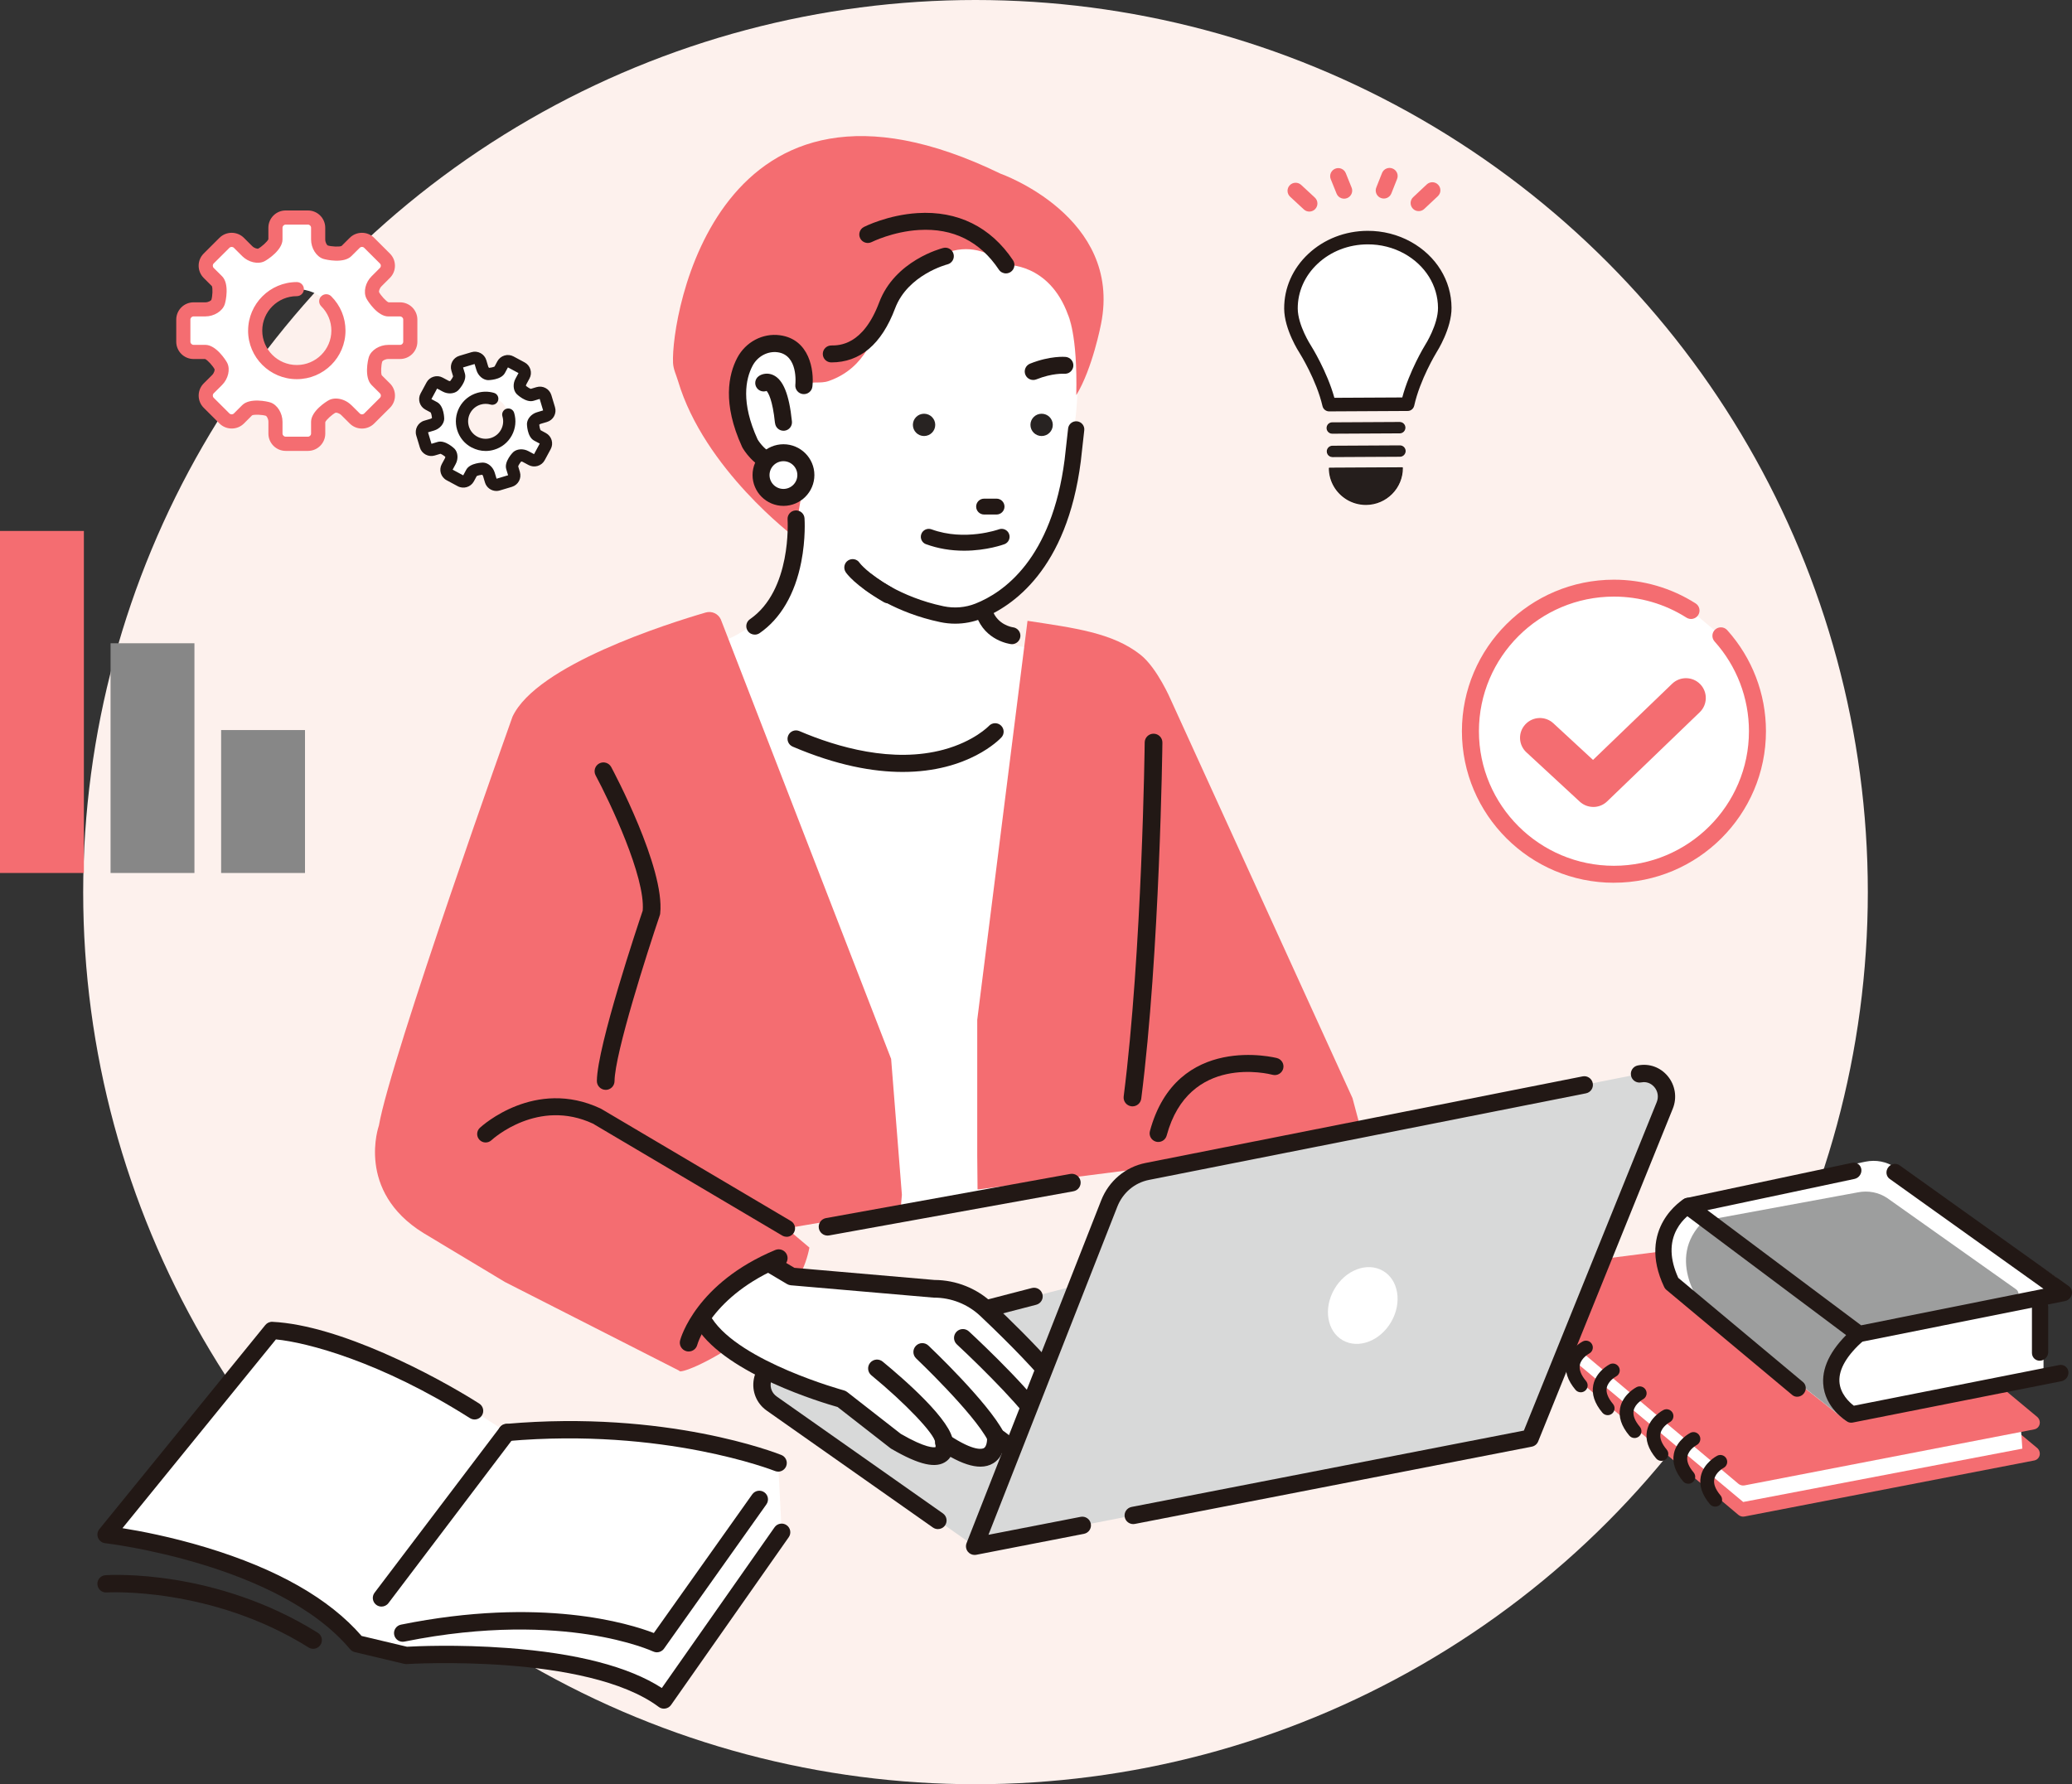
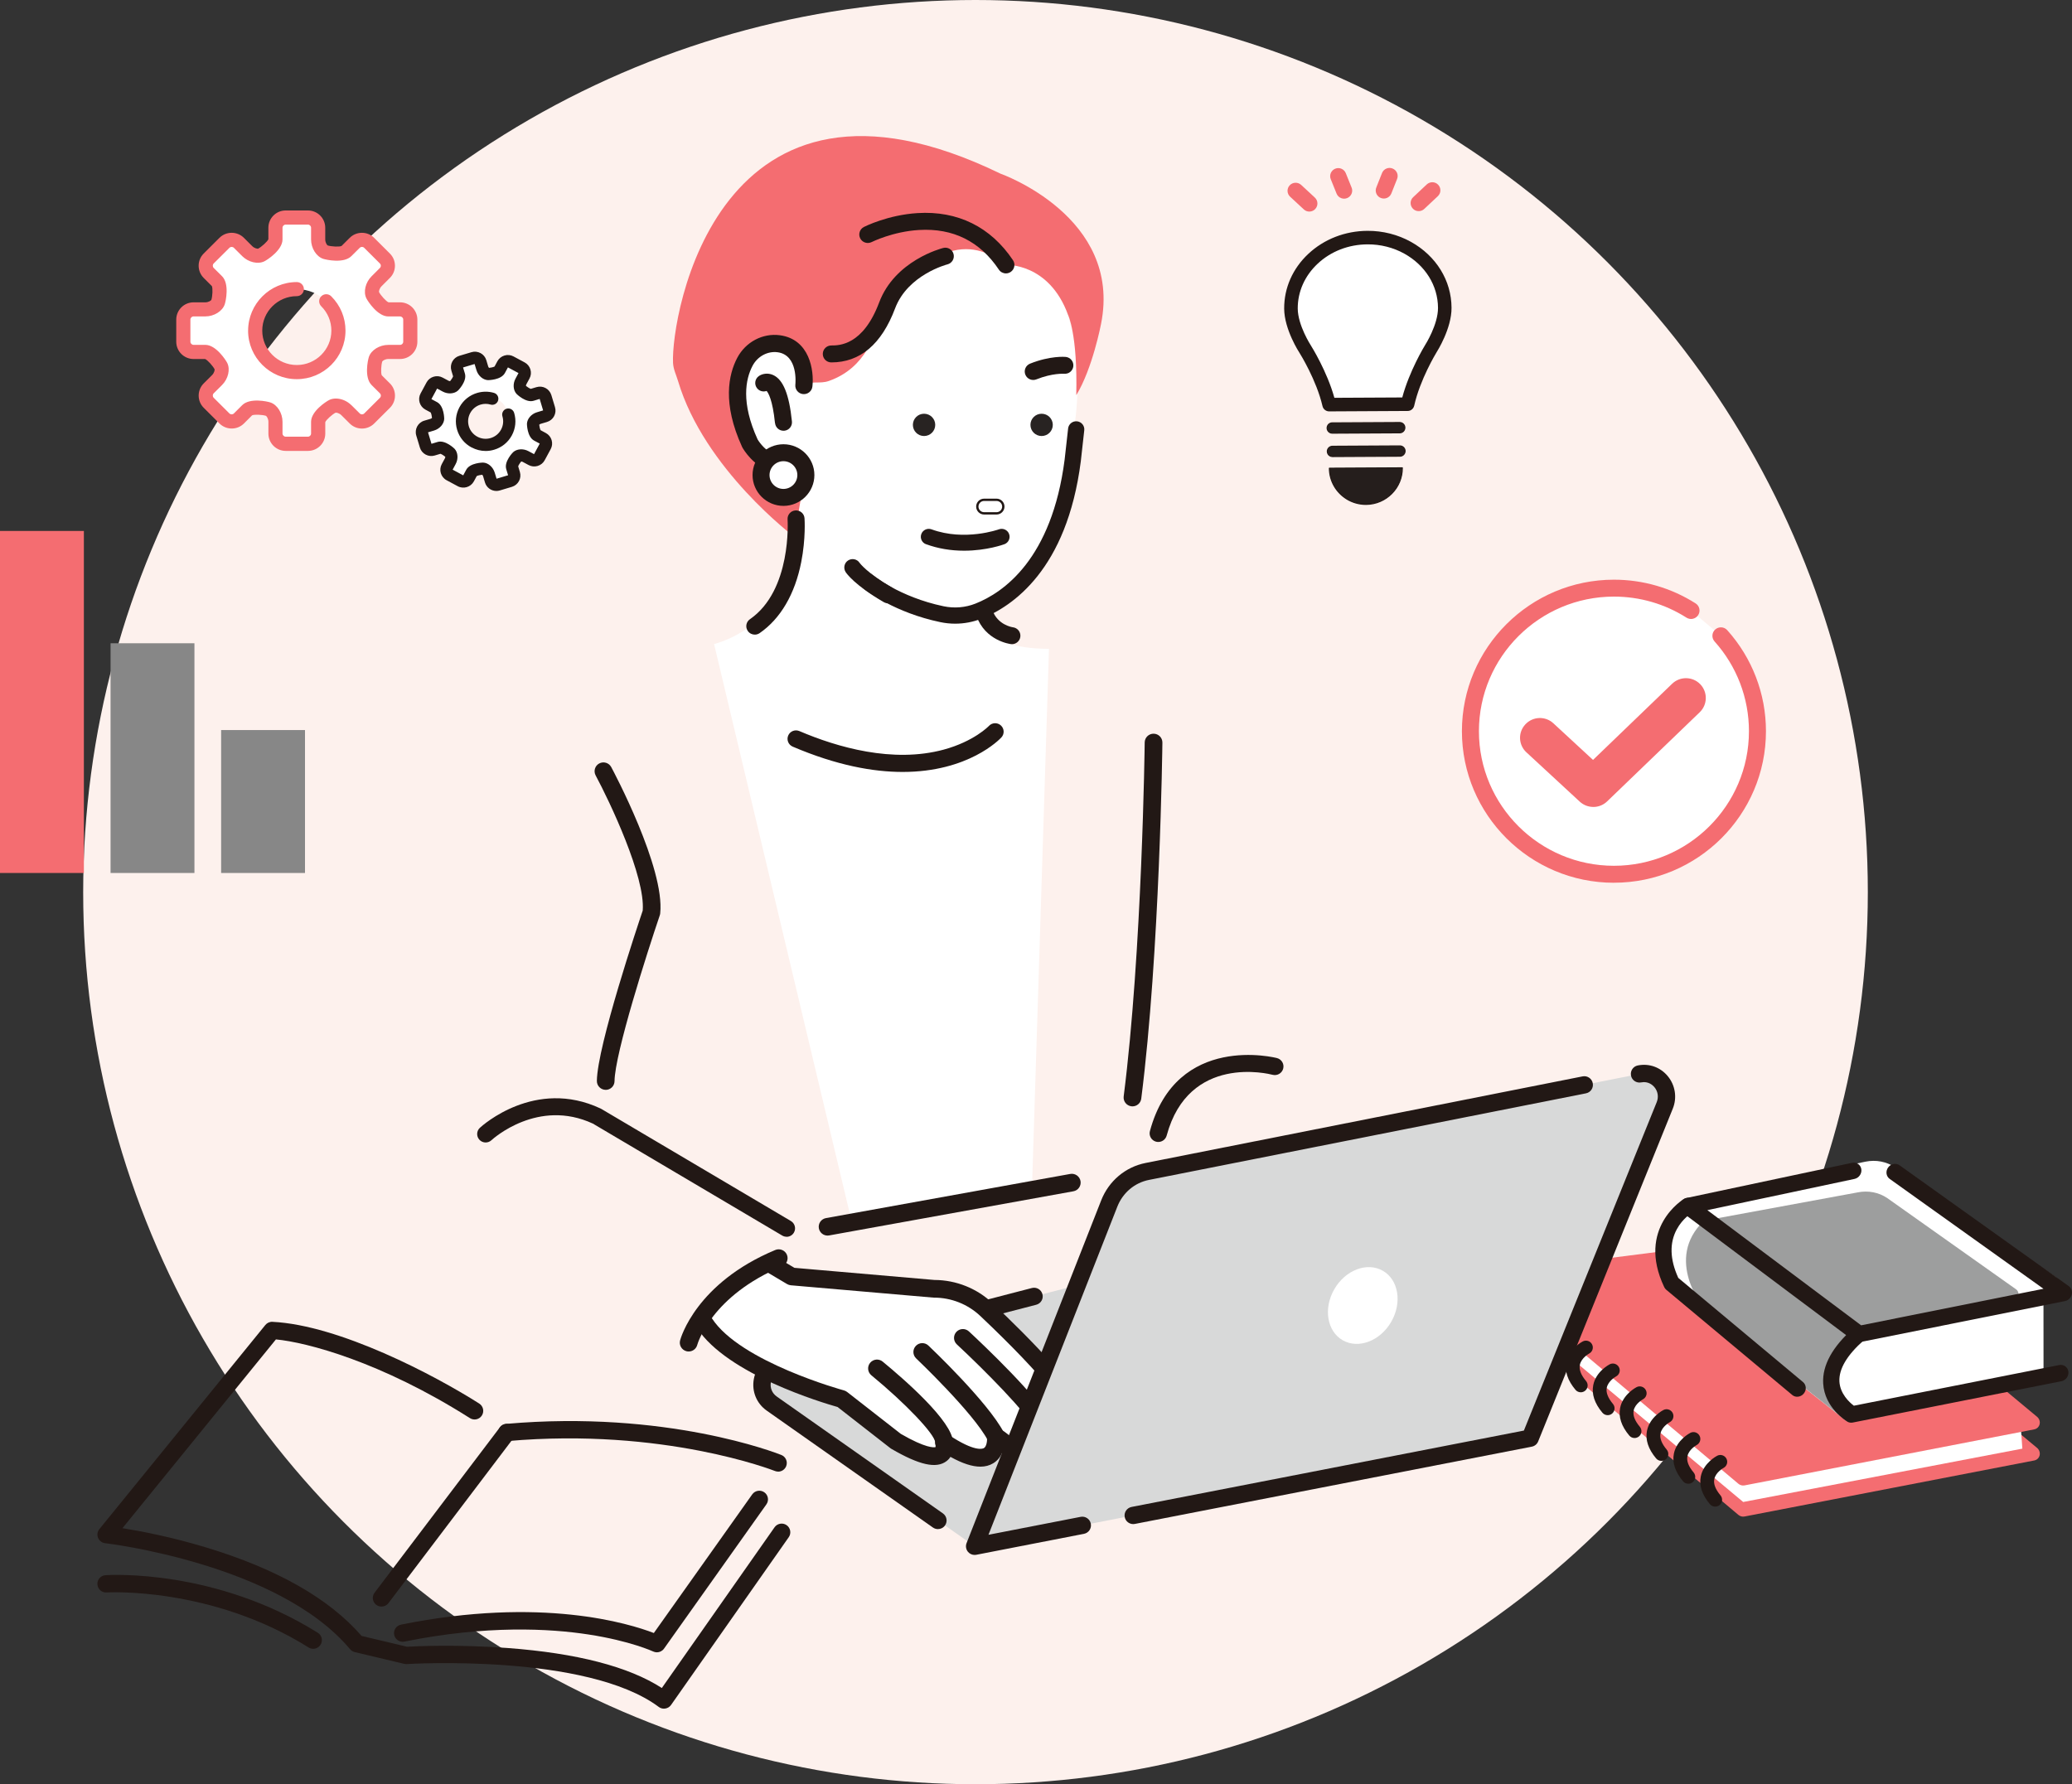
<svg xmlns="http://www.w3.org/2000/svg" width="274" height="236" viewBox="0 0 274 236" fill="none">
  <rect x="0" y="0" width="274" height="236" fill="#333333" stroke="none" />
  <circle cx="129" cy="118" r="118" fill="#FDF1ED" />
  <g clip-path="url(#clip0_46_3490)">
    <path d="M133.023 30.31C133.023 30.31 145.361 36.935 141.878 57.748C141.878 57.748 141.563 75.726 129.225 80.772C129.225 80.772 128.909 85.819 138.716 85.819L136.501 156.153L112.461 160.885L94.43 85.189C94.43 85.189 108.347 82.036 104.869 63.743C104.869 63.743 96.961 61.535 96.329 49.867C96.329 49.867 108.031 17.068 133.023 30.314V30.31Z" fill="white" />
-     <path d="M129.229 134.862V152.84L129.271 157.333L149.542 154.751L177.452 160.612L182.101 159.231C182.101 159.231 181.642 155.444 178.854 145.249L154.827 92.562C154.827 92.562 153.041 88.368 150.822 86.608C147.138 83.682 142.043 83.061 135.878 82.116L129.233 134.866L129.229 134.862Z" fill="#F46D71" />
    <path d="M172.597 27.833C172.53 27.795 172.471 27.749 172.412 27.694L170.605 26.019C170.171 25.616 170.146 24.94 170.55 24.512C170.955 24.079 171.628 24.058 172.066 24.457L173.873 26.132C174.307 26.535 174.332 27.212 173.928 27.644C173.578 28.018 173.022 28.085 172.601 27.837L172.597 27.833Z" fill="#F46D71" />
    <path d="M177.199 26.132C177.002 26.015 176.842 25.838 176.749 25.612L175.978 23.701C175.755 23.156 176.025 22.53 176.572 22.312C177.119 22.089 177.747 22.358 177.966 22.904L178.736 24.814C178.96 25.36 178.69 25.981 178.143 26.204C177.823 26.334 177.473 26.296 177.199 26.132Z" fill="#F46D71" />
    <path d="M187.066 27.778C186.981 27.728 186.901 27.665 186.83 27.589C186.426 27.161 186.442 26.485 186.876 26.082L188.674 24.394C189.104 23.991 189.782 24.008 190.186 24.44C190.59 24.869 190.573 25.545 190.14 25.948L188.342 27.636C187.988 27.967 187.466 28.013 187.061 27.778H187.066Z" fill="#F46D71" />
    <path d="M182.451 26.116C182.004 25.851 181.802 25.297 182 24.802L182.758 22.887C182.977 22.337 183.596 22.068 184.148 22.287C184.703 22.509 184.969 23.126 184.75 23.672L183.992 25.587C183.773 26.137 183.154 26.405 182.602 26.187C182.547 26.166 182.497 26.141 182.451 26.111V26.116Z" fill="#F46D71" />
    <path d="M180.442 31.515C174.858 31.544 170.353 35.755 170.378 40.92C170.39 43.493 172.231 46.269 172.231 46.269C172.231 46.269 174.563 49.993 175.111 53.322L180.038 53.297H181.069L185.996 53.267C186.51 49.93 188.801 46.185 188.801 46.185C188.801 46.185 190.611 43.388 190.599 40.819C190.573 35.655 186.021 31.49 180.438 31.519L180.442 31.515Z" fill="#251E1C" />
    <path d="M186.148 32.77C184.598 31.91 182.779 31.414 180.838 31.427C178.109 31.439 175.549 32.434 173.633 34.223C171.738 35.995 170.702 38.333 170.715 40.815C170.727 43.317 172.58 46.151 172.597 46.18C172.711 46.361 174.934 49.947 175.764 53.52L186.143 53.465C186.931 49.883 189.121 46.277 189.217 46.113C189.251 46.063 191.07 43.212 191.058 40.71C191.041 37.347 189.074 34.399 186.148 32.77Z" fill="white" />
    <path d="M186.623 54.221C186.485 54.309 186.32 54.359 186.148 54.359L175.768 54.414C175.347 54.414 174.985 54.128 174.888 53.721C174.092 50.274 171.927 46.802 171.835 46.655C171.826 46.642 169.83 43.598 169.818 40.819C169.805 38.086 170.942 35.512 173.018 33.572C175.098 31.628 177.873 30.549 180.829 30.532C182.859 30.52 184.851 31.028 186.581 31.989C189.925 33.849 191.933 37.107 191.95 40.706C191.967 43.456 190.051 46.47 189.971 46.596C189.891 46.726 187.773 50.224 187.015 53.658C186.96 53.897 186.817 54.099 186.619 54.221H186.623ZM176.458 52.617L185.436 52.571C186.362 49.094 188.358 45.794 188.451 45.647C188.481 45.605 190.173 42.935 190.161 40.714C190.144 37.771 188.481 35.092 185.71 33.551C184.244 32.737 182.564 32.313 180.842 32.321C178.336 32.334 175.995 33.24 174.248 34.878C172.538 36.478 171.603 38.585 171.612 40.81C171.624 43.032 173.33 45.664 173.346 45.689C173.448 45.853 175.494 49.132 176.458 52.621V52.617Z" fill="#221815" />
    <path d="M185.781 56.563C185.781 56.941 185.478 57.248 185.103 57.248L176.185 57.294C175.806 57.294 175.502 56.992 175.498 56.618C175.498 56.24 175.797 55.934 176.176 55.934L185.095 55.888C185.474 55.888 185.781 56.19 185.781 56.563Z" fill="#251E1C" />
    <path d="M175.78 57.252C175.734 57.223 175.688 57.189 175.65 57.147C175.507 57.004 175.427 56.82 175.427 56.618C175.427 56.417 175.502 56.228 175.641 56.085C175.785 55.942 175.97 55.862 176.172 55.862L185.091 55.816C185.293 55.816 185.482 55.892 185.625 56.035C185.769 56.177 185.849 56.362 185.849 56.563C185.849 56.979 185.516 57.319 185.099 57.319L176.176 57.365C176.033 57.365 175.894 57.328 175.776 57.252H175.78ZM185.423 56.047C185.326 55.988 185.213 55.955 185.095 55.955L176.176 56.001C176.012 56.001 175.86 56.068 175.747 56.181C175.633 56.299 175.57 56.45 175.57 56.614C175.57 56.778 175.633 56.929 175.751 57.046C175.869 57.164 176.02 57.223 176.185 57.223L185.103 57.176C185.44 57.176 185.714 56.899 185.71 56.563C185.71 56.4 185.642 56.249 185.529 56.131C185.495 56.097 185.461 56.072 185.423 56.047Z" fill="#221815" />
    <path d="M185.811 59.658C185.811 60.031 185.508 60.342 185.133 60.342L176.214 60.388C175.835 60.388 175.528 60.086 175.528 59.712C175.528 59.334 175.831 59.032 176.206 59.028L185.124 58.982C185.503 58.982 185.807 59.284 185.811 59.658Z" fill="#251E1C" />
    <path d="M175.81 60.346C175.599 60.216 175.456 59.981 175.452 59.712C175.452 59.297 175.785 58.961 176.201 58.957L185.12 58.91C185.322 58.91 185.512 58.986 185.655 59.129C185.798 59.272 185.878 59.456 185.878 59.658C185.878 60.073 185.545 60.409 185.129 60.413L176.21 60.46C176.062 60.46 175.924 60.418 175.81 60.346ZM185.449 59.145C185.352 59.087 185.238 59.053 185.12 59.053L176.201 59.099C175.865 59.099 175.591 59.376 175.595 59.712C175.595 60.048 175.873 60.321 176.21 60.321L185.129 60.275C185.465 60.275 185.739 59.998 185.739 59.662C185.739 59.498 185.672 59.347 185.558 59.234C185.524 59.2 185.491 59.175 185.453 59.15L185.449 59.145Z" fill="#221815" />
    <path d="M185.444 61.874C185.457 64.532 183.309 66.694 180.644 66.711C177.978 66.724 175.81 64.583 175.793 61.925L185.44 61.874H185.444Z" fill="#251E1C" />
    <path d="M178.033 66.044C176.656 65.187 175.734 63.663 175.726 61.929C175.726 61.891 175.755 61.858 175.797 61.858L185.444 61.807C185.444 61.807 185.482 61.816 185.495 61.828C185.508 61.841 185.516 61.858 185.516 61.879C185.529 64.57 183.343 66.77 180.648 66.787C179.688 66.791 178.795 66.518 178.033 66.048V66.044ZM175.869 61.996C175.919 64.578 178.05 66.653 180.648 66.64C183.246 66.627 185.352 64.528 185.377 61.946L175.869 61.996Z" fill="#221815" />
    <path d="M25.598 46.546C24.853 46.546 24.242 45.937 24.242 45.198V42.268C24.242 41.524 24.853 40.92 25.598 40.92H27.156C27.901 40.92 28.655 40.492 28.836 39.967C29.013 39.442 29.232 37.725 28.706 37.2L27.602 36.1C27.076 35.575 27.076 34.719 27.602 34.194L29.683 32.12C30.209 31.595 31.068 31.595 31.594 32.12L32.698 33.22C33.224 33.745 34.058 33.971 34.546 33.728C35.039 33.484 36.424 32.418 36.424 31.675V30.121C36.424 29.378 37.035 28.773 37.78 28.773H40.719C41.465 28.773 42.071 29.382 42.071 30.121V31.675C42.071 32.418 42.501 33.169 43.027 33.346C43.553 33.522 45.276 33.74 45.802 33.215L46.91 32.115C47.436 31.591 48.295 31.591 48.821 32.115L50.901 34.19C51.428 34.714 51.428 35.575 50.901 36.096L49.798 37.196C49.272 37.721 49.04 38.552 49.289 39.039C49.533 39.53 50.602 40.911 51.348 40.911H52.906C53.651 40.911 54.258 41.516 54.258 42.259V45.19C54.258 45.933 53.647 46.538 52.906 46.538H51.348C50.602 46.538 49.849 46.966 49.672 47.49C49.495 48.015 49.276 49.728 49.802 50.253L50.906 51.353C51.432 51.878 51.432 52.739 50.906 53.259L48.825 55.333C48.299 55.858 47.436 55.858 46.914 55.333L45.81 54.233C45.284 53.709 44.45 53.478 43.962 53.725C43.469 53.969 42.084 55.035 42.084 55.779V57.332C42.084 58.075 41.473 58.68 40.732 58.68H37.793C37.048 58.68 36.437 58.071 36.437 57.332V55.779C36.437 55.035 36.008 54.284 35.481 54.103C34.955 53.927 33.237 53.709 32.71 54.233L31.607 55.333C31.081 55.858 30.222 55.858 29.695 55.333L27.615 53.259C27.089 52.734 27.089 51.878 27.615 51.353L28.718 50.253C29.245 49.728 29.476 48.897 29.228 48.406C28.984 47.915 27.914 46.533 27.169 46.533H25.611L25.598 46.546ZM33.75 43.733C33.75 46.764 36.214 49.22 39.254 49.22C42.294 49.22 44.758 46.764 44.758 43.733C44.758 42.217 44.143 40.844 43.145 39.853C42.147 38.858 40.774 38.245 39.25 38.245C36.21 38.245 33.746 40.702 33.746 43.733H33.75Z" fill="white" />
    <path d="M35.494 57.344V55.791C35.494 55.38 35.262 55.048 35.169 55.002C34.723 54.851 33.633 54.792 33.338 54.935L32.26 56.014C31.367 56.904 29.914 56.904 29.022 56.014L26.941 53.94C26.049 53.049 26.049 51.601 26.941 50.711L28.045 49.611C28.331 49.325 28.407 48.935 28.377 48.843C28.163 48.418 27.43 47.596 27.118 47.486H25.598C24.335 47.486 23.307 46.462 23.307 45.202V42.272C23.307 41.012 24.335 39.988 25.598 39.988H27.156C27.569 39.988 27.901 39.757 27.948 39.669C28.099 39.224 28.158 38.128 28.015 37.838L26.937 36.763C26.049 35.873 26.044 34.425 26.937 33.535L29.017 31.46C29.91 30.57 31.363 30.57 32.256 31.46L33.359 32.56C33.645 32.846 34.037 32.917 34.129 32.892C34.559 32.678 35.38 31.943 35.489 31.637V30.121C35.489 28.862 36.517 27.837 37.78 27.837H40.719C41.983 27.837 43.01 28.862 43.01 30.121V31.675C43.01 32.086 43.242 32.418 43.33 32.464C43.781 32.615 44.876 32.674 45.166 32.535L46.244 31.46C46.674 31.032 47.251 30.793 47.861 30.793C48.476 30.793 49.049 31.028 49.478 31.46L51.558 33.535C51.992 33.963 52.228 34.538 52.228 35.147C52.228 35.756 51.992 36.331 51.558 36.759L50.455 37.863C50.169 38.149 50.093 38.539 50.123 38.632C50.337 39.056 51.07 39.879 51.382 39.988H52.902C54.165 39.988 55.192 41.012 55.192 42.272V45.202C55.192 46.462 54.165 47.486 52.902 47.486H51.344C50.931 47.486 50.598 47.717 50.552 47.81C50.4 48.255 50.341 49.346 50.485 49.64L51.563 50.715C51.996 51.143 52.232 51.718 52.232 52.331C52.232 52.944 51.992 53.515 51.563 53.944L49.482 56.018C49.053 56.446 48.476 56.685 47.865 56.685C47.251 56.685 46.678 56.446 46.248 56.018L45.145 54.918C44.859 54.632 44.467 54.557 44.375 54.586C43.949 54.8 43.124 55.531 43.014 55.841V57.357C43.014 58.617 41.987 59.641 40.724 59.641H37.785C36.521 59.641 35.494 58.617 35.494 57.357V57.344ZM46.467 53.587L47.575 54.687C47.68 54.792 47.802 54.809 47.87 54.809C47.937 54.809 48.059 54.792 48.164 54.691L50.245 52.617C50.35 52.512 50.367 52.39 50.367 52.323C50.367 52.26 50.35 52.134 50.245 52.029L49.141 50.929C48.139 49.93 48.644 47.617 48.783 47.205C49.091 46.298 50.194 45.618 51.348 45.618H52.906C53.133 45.618 53.323 45.429 53.323 45.202V42.272C53.323 42.045 53.133 41.856 52.906 41.856H51.348C49.941 41.856 48.649 39.858 48.451 39.467C48.025 38.615 48.32 37.359 49.137 36.545L50.24 35.441C50.346 35.336 50.362 35.214 50.362 35.147C50.362 35.084 50.346 34.958 50.24 34.853L48.16 32.779C48.055 32.674 47.933 32.657 47.865 32.657C47.802 32.657 47.676 32.674 47.571 32.779L46.463 33.879C45.465 34.874 43.145 34.37 42.728 34.231C41.823 33.925 41.136 32.825 41.136 31.675V30.121C41.136 29.894 40.947 29.706 40.719 29.706H37.78C37.553 29.706 37.359 29.894 37.359 30.121V31.675C37.359 33.073 35.359 34.366 34.963 34.563C34.108 34.987 32.849 34.693 32.032 33.879L30.929 32.779C30.769 32.619 30.5 32.619 30.34 32.779L28.259 34.849C28.099 35.008 28.099 35.277 28.259 35.437L29.363 36.536C30.361 37.532 29.86 39.845 29.716 40.261C29.409 41.167 28.306 41.852 27.152 41.852H25.594C25.366 41.852 25.177 42.041 25.177 42.267V45.198C25.177 45.425 25.371 45.614 25.594 45.614H27.152C28.558 45.614 29.851 47.612 30.049 48.003C30.474 48.855 30.18 50.11 29.363 50.925L28.259 52.025C28.099 52.184 28.099 52.453 28.259 52.613L30.34 54.687C30.5 54.846 30.769 54.846 30.929 54.687L32.032 53.587C33.035 52.588 35.351 53.091 35.763 53.234C36.673 53.541 37.359 54.641 37.359 55.791V57.344C37.359 57.571 37.553 57.76 37.78 57.76H40.719C40.947 57.76 41.136 57.571 41.136 57.344V55.791C41.136 54.389 43.141 53.1 43.532 52.907C43.798 52.776 44.101 52.714 44.417 52.714C45.124 52.714 45.899 53.028 46.463 53.591L46.467 53.587ZM32.811 43.733C32.811 40.194 35.7 37.309 39.25 37.309C39.768 37.309 40.185 37.729 40.185 38.241C40.185 38.753 39.768 39.173 39.25 39.173C36.732 39.173 34.681 41.218 34.681 43.729C34.681 46.239 36.732 48.28 39.25 48.28C41.768 48.28 43.819 46.235 43.819 43.729C43.819 42.511 43.343 41.369 42.48 40.508C42.113 40.143 42.113 39.555 42.48 39.19C42.846 38.825 43.44 38.825 43.802 39.19C45.019 40.403 45.688 42.016 45.688 43.733C45.688 47.272 42.8 50.152 39.246 50.152C35.692 50.152 32.807 47.272 32.807 43.733H32.811Z" fill="#F46D71" />
    <path d="M57.252 59.477C56.847 59.599 56.418 59.368 56.296 58.965L55.816 57.37C55.694 56.967 55.925 56.538 56.329 56.417L57.176 56.165C57.58 56.043 57.921 55.686 57.934 55.371C57.946 55.056 57.782 54.091 57.411 53.889L56.633 53.469C56.262 53.268 56.119 52.802 56.321 52.432L57.112 50.967C57.315 50.597 57.782 50.455 58.153 50.656L58.932 51.076C59.302 51.273 59.795 51.265 60.022 51.051C60.25 50.837 60.831 50.035 60.709 49.632L60.456 48.788C60.334 48.385 60.566 47.957 60.97 47.835L62.566 47.356C62.97 47.234 63.399 47.465 63.522 47.868L63.774 48.712C63.896 49.115 64.254 49.456 64.57 49.464C64.886 49.477 65.854 49.313 66.056 48.943L66.478 48.167C66.675 47.797 67.147 47.654 67.518 47.856L68.987 48.645C69.358 48.847 69.501 49.313 69.299 49.682L68.878 50.459C68.676 50.828 68.688 51.32 68.903 51.546C69.118 51.773 69.922 52.352 70.326 52.231L71.173 51.979C71.577 51.857 72.007 52.088 72.129 52.491L72.609 54.087C72.731 54.49 72.499 54.918 72.095 55.04L71.249 55.291C70.844 55.413 70.503 55.77 70.495 56.085C70.482 56.4 70.646 57.366 71.017 57.567L71.796 57.987C72.167 58.188 72.31 58.654 72.108 59.024L71.316 60.489C71.114 60.859 70.646 61.002 70.276 60.8L69.497 60.38C69.126 60.179 68.634 60.191 68.406 60.405C68.179 60.619 67.598 61.421 67.72 61.824L67.972 62.668C68.095 63.071 67.863 63.5 67.459 63.621L65.863 64.1C65.459 64.222 65.029 63.991 64.907 63.588L64.654 62.744C64.532 62.341 64.174 62.001 63.858 61.988C63.543 61.976 62.574 62.139 62.372 62.509L61.951 63.285C61.749 63.655 61.281 63.798 60.911 63.596L59.441 62.807C59.071 62.61 58.927 62.139 59.13 61.77L59.551 60.993C59.753 60.624 59.74 60.132 59.525 59.906C59.311 59.679 58.506 59.1 58.102 59.221L57.256 59.473L57.252 59.477ZM65.088 52.739C64.503 52.739 63.913 52.567 63.311 52.747C61.66 53.243 60.721 54.977 61.218 56.627C61.715 58.273 63.454 59.209 65.105 58.713C66.755 58.218 67.695 56.484 67.198 54.838C67.198 54.838 66.857 52.739 65.084 52.743L65.088 52.739Z" fill="white" />
    <path d="M64.132 63.819L63.88 62.975C63.858 62.899 63.804 62.832 63.766 62.794C63.568 62.807 63.197 62.887 63.041 62.971L62.663 63.672C62.25 64.432 61.294 64.721 60.528 64.31L59.058 63.52C58.296 63.109 58.005 62.156 58.418 61.392L58.839 60.615C58.877 60.548 58.885 60.464 58.885 60.414C58.734 60.283 58.41 60.074 58.245 60.023L57.487 60.25C57.083 60.372 56.658 60.325 56.287 60.128C55.917 59.931 55.643 59.599 55.525 59.196L55.045 57.601C54.797 56.769 55.268 55.892 56.102 55.644L56.948 55.392C57.024 55.367 57.092 55.317 57.129 55.279C57.117 55.081 57.037 54.708 56.953 54.557L56.254 54.179C55.491 53.767 55.205 52.814 55.614 52.05L56.405 50.585C56.603 50.215 56.936 49.947 57.34 49.825C57.744 49.703 58.169 49.745 58.54 49.947L59.323 50.367C59.391 50.404 59.475 50.413 59.525 50.413C59.66 50.257 59.867 49.938 59.917 49.775L59.69 49.019C59.441 48.188 59.913 47.31 60.747 47.062L62.347 46.584C62.747 46.462 63.176 46.508 63.547 46.705C63.917 46.903 64.187 47.234 64.309 47.638L64.562 48.481C64.583 48.557 64.638 48.624 64.675 48.658C64.873 48.645 65.248 48.565 65.4 48.481L65.774 47.784C65.972 47.415 66.305 47.146 66.709 47.025C67.114 46.903 67.539 46.945 67.909 47.146L69.379 47.936C69.749 48.133 70.019 48.465 70.141 48.868C70.263 49.271 70.221 49.695 70.019 50.064L69.598 50.841C69.56 50.908 69.552 50.992 69.552 51.042C69.703 51.173 70.028 51.383 70.192 51.433L70.95 51.206C71.783 50.954 72.659 51.429 72.912 52.26L73.392 53.855C73.514 54.259 73.468 54.683 73.27 55.052C73.072 55.422 72.739 55.69 72.335 55.812L71.489 56.064C71.413 56.089 71.346 56.139 71.308 56.177C71.32 56.375 71.4 56.744 71.484 56.899L72.183 57.277C72.554 57.475 72.823 57.806 72.946 58.209C73.068 58.612 73.021 59.036 72.823 59.406L72.032 60.871C71.834 61.241 71.501 61.509 71.097 61.631C70.693 61.753 70.267 61.707 69.897 61.509L69.118 61.09C69.05 61.052 68.966 61.043 68.916 61.043C68.781 61.195 68.575 61.518 68.524 61.682L68.751 62.437C69 63.269 68.528 64.142 67.695 64.394L66.094 64.873C65.943 64.919 65.791 64.94 65.644 64.94C64.966 64.94 64.338 64.499 64.132 63.819ZM66.945 62.055C66.638 61.035 67.838 59.826 67.85 59.817C68.335 59.364 69.189 59.301 69.876 59.67L70.621 60.069L71.375 58.675L70.63 58.277C69.695 57.777 69.682 56.072 69.682 56.06C69.707 55.396 70.263 54.75 71.013 54.527L71.821 54.284L71.367 52.768L70.558 53.012C69.535 53.318 68.322 52.121 68.314 52.109C67.859 51.626 67.796 50.774 68.166 50.089L68.566 49.346L67.168 48.595L66.768 49.338C66.259 50.278 64.562 50.278 64.541 50.282C63.875 50.257 63.227 49.699 63.004 48.956L62.759 48.15L61.235 48.603L61.479 49.409C61.787 50.429 60.587 51.639 60.574 51.647C60.09 52.1 59.239 52.163 58.548 51.794L57.803 51.395L57.049 52.789L57.795 53.188C58.742 53.696 58.742 55.388 58.742 55.405C58.717 56.072 58.157 56.715 57.411 56.941L56.603 57.185L57.058 58.701L57.866 58.457C58.89 58.151 60.102 59.347 60.111 59.36C60.566 59.843 60.629 60.695 60.258 61.379L59.858 62.122L61.256 62.874L61.656 62.131C62.157 61.199 63.867 61.182 63.88 61.186C64.549 61.207 65.193 61.766 65.421 62.513L65.665 63.319L67.189 62.861L66.945 62.055ZM62.351 59.179C61.425 58.684 60.751 57.857 60.452 56.858C60.149 55.854 60.258 54.796 60.755 53.872C61.252 52.949 62.081 52.277 63.088 51.975C63.821 51.756 64.591 51.752 65.324 51.966C65.753 52.092 65.998 52.537 65.871 52.965C65.745 53.394 65.299 53.637 64.869 53.511C64.44 53.385 63.985 53.385 63.555 53.515C62.962 53.692 62.477 54.091 62.182 54.632C61.888 55.174 61.825 55.799 62.001 56.391C62.178 56.983 62.578 57.466 63.121 57.76C63.665 58.054 64.292 58.117 64.886 57.941C65.48 57.764 65.968 57.365 66.259 56.824C66.553 56.282 66.617 55.657 66.44 55.065C66.313 54.641 66.553 54.191 66.983 54.061C67.408 53.935 67.859 54.175 67.989 54.603C68.293 55.606 68.183 56.664 67.686 57.588C67.189 58.508 66.36 59.184 65.353 59.482C64.979 59.595 64.6 59.65 64.221 59.65C63.581 59.65 62.945 59.49 62.364 59.179H62.351Z" fill="#221815" />
    <path d="M29.241 115.469H40.332V96.563H29.241V115.469Z" fill="#878787" />
    <path d="M14.62 115.469H25.712L25.712 85.084H14.62L14.62 115.469Z" fill="#878787" />
    <path d="M3.8147e-06 115.469H11.092L11.092 70.23H3.8147e-06L3.8147e-06 115.469Z" fill="#F46D71" />
    <path d="M213.426 77.791C217.178 77.791 220.677 78.879 223.625 80.751L227.575 84.097C230.581 87.444 232.409 91.865 232.409 96.714C232.409 107.164 223.911 115.637 213.43 115.637C202.949 115.637 194.452 107.164 194.452 96.714C194.452 86.264 202.949 77.791 213.43 77.791H213.426Z" fill="white" />
    <path d="M213.426 116.758C224.509 116.758 233.529 107.765 233.529 96.714C233.529 91.777 231.71 87.028 228.408 83.35C227.996 82.888 227.284 82.851 226.821 83.262C226.358 83.674 226.32 84.383 226.733 84.845C229.663 88.111 231.28 92.327 231.28 96.714C231.28 106.53 223.271 114.516 213.426 114.516C203.581 114.516 195.572 106.53 195.572 96.714C195.572 86.898 203.581 78.912 213.426 78.912C216.841 78.912 220.155 79.874 223.018 81.696C223.541 82.028 224.235 81.877 224.568 81.356C224.901 80.835 224.749 80.143 224.227 79.811C221.001 77.758 217.266 76.675 213.426 76.675C202.343 76.675 193.323 85.668 193.323 96.718C193.323 107.769 202.343 116.762 213.426 116.762V116.758Z" fill="#F46D71" />
    <path d="M210.694 106.732C210.053 106.732 209.413 106.501 208.908 106.035L201.851 99.51C200.785 98.528 200.722 96.87 201.712 95.812C202.697 94.749 204.36 94.686 205.421 95.673L210.66 100.514L221.124 90.438C222.168 89.434 223.832 89.463 224.838 90.5C225.844 91.542 225.815 93.2 224.775 94.204L212.525 106.001C212.016 106.493 211.359 106.736 210.702 106.736L210.694 106.732Z" fill="#F46D71" />
    <path d="M142.325 52.264C142.51 44.186 141.247 41.663 141.247 41.663C138.716 34.723 133.023 35.038 133.023 35.038C131.414 33.808 124.601 28.354 116.575 42.293C115.56 44.052 114.676 48.599 109.614 50.388C108.351 50.833 107.399 50.283 106.3 50.992C99.592 44.073 97.411 51.488 97.411 51.488C97.411 59.792 104.275 62.404 104.275 62.404C104.393 62.694 104.515 62.975 104.637 63.256C104.666 63.328 104.7 63.395 104.73 63.466C104.826 63.684 104.923 63.899 105.024 64.109C105.054 64.171 105.083 64.234 105.117 64.297C105.226 64.524 105.336 64.747 105.45 64.965C105.471 65.007 105.492 65.045 105.513 65.087C105.648 65.347 105.782 65.603 105.921 65.855L105.033 70.994C105.033 70.994 93.124 62.055 89.663 50.392C89.423 49.59 89.044 48.843 89.002 48.007C88.703 41.949 94.83 4.762 132.315 22.975C132.315 22.975 148.447 28.652 145.601 42.847C145.601 42.847 144.481 48.742 142.329 52.264H142.325Z" fill="#F46D71" />
    <path d="M141.836 56.035C141.836 56.068 141.836 56.106 141.836 56.144C141.836 56.152 141.836 56.161 141.836 56.169C141.836 56.211 141.836 56.257 141.836 56.303V56.32L141.238 56.673C141.445 56.429 141.643 56.186 141.832 55.942C141.832 55.963 141.832 55.989 141.832 56.014C141.832 56.022 141.832 56.031 141.832 56.035H141.836Z" fill="#F46D71" />
    <path d="M141.781 58.151C141.786 58.054 141.79 57.958 141.798 57.869L141.781 58.151Z" fill="#F46D71" />
-     <path d="M66.827 169.601L55.992 163.089C47.006 157.53 50.106 148.877 50.106 148.877C51.655 139.917 67.766 94.812 67.766 94.812C70.933 87.977 88.244 82.498 93.326 81.016C94.131 80.781 94.981 81.175 95.323 81.935L117.842 140.06L119.266 158.038L119.102 159.911L104.018 162.468L107.037 165.016C105.037 175.533 89.802 182.218 89.827 181.306L66.827 169.597V169.601Z" fill="#F46D71" />
    <path d="M102.064 185.656L128.892 204.529L181.81 172.561L161.265 165.113L103.062 180.211C100.54 180.866 99.938 184.162 102.068 185.656H102.064Z" fill="#D8D9D9" />
    <path d="M124.028 202.253C124.39 202.253 124.744 202.085 124.967 201.77C125.334 201.254 125.207 200.54 124.689 200.175L102.721 184.72C102.098 184.279 101.803 183.569 101.942 182.818C102.081 182.066 102.603 181.504 103.344 181.315L137.032 172.578C137.646 172.418 138.013 171.793 137.853 171.184C137.693 170.571 137.065 170.206 136.455 170.365L102.767 179.102C101.163 179.518 99.984 180.786 99.685 182.411C99.39 184.036 100.047 185.639 101.399 186.588L123.367 202.043C123.569 202.186 123.801 202.253 124.028 202.253Z" fill="#221815" />
    <path d="M149.761 146.337C150.342 146.337 150.843 145.909 150.919 145.317C153.378 126.012 153.715 98.503 153.715 98.226C153.724 97.583 153.206 97.054 152.557 97.046C152.553 97.046 152.549 97.046 152.545 97.046C151.905 97.046 151.382 97.558 151.374 98.201C151.374 98.473 151.037 125.852 148.595 145.023C148.515 145.661 148.965 146.244 149.61 146.328C149.66 146.337 149.711 146.337 149.757 146.337H149.761Z" fill="#221815" />
    <path d="M104.688 168.82L123.51 170.449C126.104 170.449 128.597 171.44 130.475 173.22C135.01 177.519 143.015 185.505 142.118 187.52C142.118 187.52 142.742 190.312 137.76 188.452C137.76 188.452 139.802 191.169 137.297 192.156C136.408 192.504 135.419 192.466 134.53 192.122C133.659 191.786 133.115 190.892 131.692 190.006C131.692 190.006 132.315 195.75 124.845 190.783C124.845 190.783 125.936 194.973 118.466 190.627L111.307 185.039C111.307 185.039 97.222 181.235 93.175 175.03C93.175 175.03 94.497 167.737 101.812 167.115L104.692 168.824L104.688 168.82Z" fill="white" />
    <path d="M125.7 192.68C125.565 192.899 125.384 193.096 125.161 193.268C123.809 194.288 121.565 193.784 117.872 191.635C117.826 191.61 117.783 191.576 117.741 191.547L110.764 186.105C108.818 185.555 96.186 181.802 92.185 175.668C91.832 175.126 91.987 174.4 92.531 174.047C93.074 173.694 93.802 173.85 94.156 174.391C97.908 180.152 111.471 183.872 111.61 183.909C111.762 183.951 111.905 184.023 112.027 184.119L119.123 189.657C122.428 191.572 123.506 191.463 123.712 191.412C123.729 191.328 123.725 191.177 123.704 191.081C123.582 190.61 123.763 190.115 124.159 189.834C124.555 189.552 125.085 189.544 125.494 189.813C128.875 192.059 129.932 191.643 130.113 191.538C130.496 191.312 130.555 190.476 130.522 190.14C130.475 189.695 130.686 189.258 131.065 189.023C131.448 188.784 131.928 188.784 132.311 189.023C133.082 189.506 133.621 189.985 134.05 190.367C134.412 190.69 134.699 190.942 134.951 191.043C135.604 191.295 136.282 191.307 136.863 191.081C137.145 190.971 137.305 190.841 137.347 190.699C137.457 190.321 137.107 189.565 136.817 189.17C136.505 188.755 136.505 188.179 136.817 187.764C137.128 187.348 137.68 187.189 138.169 187.369C140.177 188.121 140.842 187.923 140.96 187.873C140.965 187.844 140.969 187.806 140.96 187.772C140.897 187.541 140.922 187.348 141.007 187.134C140.965 186.223 138.543 182.503 129.658 174.085C127.991 172.506 125.805 171.637 123.506 171.637C123.472 171.637 123.439 171.637 123.405 171.633L104.582 170.004C104.405 169.987 104.237 169.933 104.085 169.844L101.205 168.136C100.649 167.804 100.464 167.086 100.797 166.532C101.129 165.973 101.849 165.793 102.405 166.124L105.054 167.695L123.561 169.299C126.45 169.311 129.191 170.411 131.284 172.393C133.52 174.513 136.716 177.637 139.217 180.475C143.041 184.808 143.575 186.58 143.318 187.655C143.356 188.284 143.175 189.078 142.523 189.64C141.874 190.203 140.944 190.396 139.701 190.216C139.739 190.581 139.718 190.963 139.613 191.341C139.44 191.95 138.973 192.777 137.726 193.268C136.594 193.713 135.309 193.7 134.101 193.234C133.469 192.991 133.006 192.588 132.526 192.16C132.299 192.684 131.928 193.192 131.33 193.554C130.842 193.847 130.281 193.994 129.646 193.994C128.559 193.994 127.25 193.566 125.696 192.701L125.7 192.68Z" fill="#221815" />
    <path d="M137.764 189.624C137.899 189.624 138.038 189.599 138.173 189.548C138.779 189.322 139.091 188.65 138.863 188.041C137.806 185.211 129.743 177.603 128.134 176.109C127.658 175.668 126.917 175.693 126.475 176.163C126.033 176.638 126.058 177.377 126.53 177.818C130.092 181.134 135.992 187.063 136.657 188.851C136.834 189.322 137.28 189.615 137.76 189.615L137.764 189.624Z" fill="#221815" />
    <path d="M131.692 191.173C131.873 191.173 132.059 191.131 132.235 191.039C132.812 190.741 133.035 190.031 132.737 189.46C130.648 185.455 123.098 178.284 122.773 177.977C122.302 177.532 121.561 177.549 121.11 178.019C120.664 178.489 120.681 179.228 121.152 179.678C121.228 179.749 128.736 186.882 130.648 190.543C130.858 190.946 131.267 191.173 131.692 191.173Z" fill="#221815" />
    <path d="M124.845 191.954C125.494 191.954 126.02 191.429 126.02 190.779C126.02 188.037 119.518 182.398 116.722 180.097C116.221 179.686 115.48 179.757 115.067 180.257C114.655 180.757 114.726 181.496 115.227 181.907C119.742 185.619 123.611 189.683 123.67 190.783C123.67 191.429 124.197 191.954 124.845 191.954Z" fill="#221815" />
    <path d="M91.069 178.762C91.587 178.762 92.063 178.418 92.202 177.897C92.282 177.616 94.122 171.381 103.428 167.498C104.026 167.25 104.309 166.561 104.06 165.965C103.812 165.369 103.121 165.088 102.523 165.335C92.072 169.698 90.017 176.978 89.937 177.289C89.768 177.914 90.143 178.557 90.77 178.724C90.871 178.75 90.973 178.762 91.074 178.762H91.069Z" fill="#221815" />
    <path d="M80.096 144.158C80.736 144.158 81.258 143.646 81.266 143.003C81.304 139.342 85.599 125.928 87.25 121.066C87.28 120.986 87.296 120.898 87.305 120.814C87.941 114.802 81.119 102 80.828 101.459C80.525 100.892 79.814 100.678 79.245 100.98C78.677 101.282 78.462 101.992 78.765 102.559C80.635 106.043 85.355 115.981 84.993 120.444C84.403 122.191 78.98 138.355 78.929 142.974C78.921 143.616 79.439 144.145 80.087 144.154H80.1L80.096 144.158Z" fill="#221815" />
    <path d="M109.433 163.429C109.501 163.429 109.568 163.425 109.635 163.412L141.937 157.572C142.573 157.463 142.998 156.858 142.889 156.224C142.779 155.59 142.173 155.166 141.537 155.275L109.235 161.116C108.599 161.225 108.174 161.829 108.284 162.463C108.385 163.03 108.877 163.429 109.433 163.429Z" fill="#221815" />
    <path d="M120.719 56.198C120.719 57.013 121.38 57.672 122.197 57.672C123.013 57.672 123.675 57.013 123.675 56.198C123.675 55.384 123.013 54.725 122.197 54.725C121.38 54.725 120.719 55.384 120.719 56.198Z" fill="#282322" />
    <path d="M136.265 56.198C136.265 57.013 136.926 57.672 137.743 57.672C138.56 57.672 139.221 57.013 139.221 56.198C139.221 55.384 138.56 54.725 137.743 54.725C136.926 54.725 136.265 55.384 136.265 56.198Z" fill="#282322" />
    <path d="M121.978 70.692C122.15 70.226 122.664 69.99 123.131 70.159C127.612 71.796 132.096 70.175 132.139 70.159C132.606 69.986 133.12 70.221 133.297 70.683C133.469 71.145 133.233 71.666 132.77 71.838C132.631 71.888 130.442 72.69 127.49 72.69C125.97 72.69 124.251 72.476 122.508 71.838C122.041 71.666 121.805 71.153 121.973 70.688L121.978 70.692Z" fill="#221815" />
    <path d="M122.458 71.985C121.914 71.788 121.632 71.183 121.834 70.637C122.032 70.096 122.639 69.814 123.186 70.016C127.578 71.624 132.046 70.033 132.088 70.016C132.631 69.814 133.238 70.087 133.44 70.629C133.537 70.889 133.528 71.175 133.414 71.431C133.296 71.687 133.09 71.88 132.825 71.981C132.732 72.014 130.488 72.841 127.494 72.841C125.713 72.841 124.02 72.552 122.462 71.981L122.458 71.985ZM132.193 70.305C132.008 70.373 127.578 71.951 123.081 70.305C122.693 70.163 122.264 70.36 122.125 70.746C121.982 71.133 122.184 71.561 122.567 71.699C124.091 72.258 125.751 72.539 127.494 72.539C130.437 72.539 132.627 71.729 132.72 71.695C132.905 71.624 133.056 71.49 133.136 71.305C133.221 71.124 133.225 70.923 133.158 70.734C133.044 70.436 132.762 70.251 132.459 70.251C132.37 70.251 132.286 70.268 132.197 70.297L132.193 70.305Z" fill="#221815" />
-     <path d="M130.138 66.111H131.781C132.277 66.111 132.682 66.514 132.682 67.01C132.682 67.505 132.277 67.908 131.781 67.908H130.138C129.641 67.908 129.237 67.505 129.237 67.01C129.237 66.514 129.641 66.111 130.138 66.111Z" fill="#221815" />
    <path d="M129.086 67.005C129.086 66.426 129.557 65.956 130.138 65.956H131.781C132.362 65.956 132.833 66.426 132.833 67.005C132.833 67.585 132.362 68.055 131.781 68.055H130.138C129.557 68.055 129.086 67.585 129.086 67.005ZM130.138 66.262C129.726 66.262 129.393 66.594 129.393 67.005C129.393 67.417 129.73 67.749 130.138 67.749H131.781C132.193 67.749 132.526 67.413 132.526 67.005C132.526 66.598 132.189 66.262 131.781 66.262H130.138Z" fill="#221815" />
    <path d="M106.3 50.992C106.3 50.992 106.86 45.983 102.978 45.463C101.138 45.215 99.361 46.218 98.497 47.86C97.449 49.854 96.733 53.327 99.167 58.633C99.167 58.633 101.546 62.849 104.717 60.477L106.3 50.992Z" fill="white" />
    <path d="M102.751 62.181C103.622 62.181 104.494 61.871 105.307 61.262C105.74 60.939 105.829 60.321 105.505 59.889C105.18 59.456 104.561 59.368 104.128 59.692C103.53 60.141 102.965 60.3 102.401 60.183C101.289 59.948 100.329 58.667 100.047 58.184C97.799 53.251 98.439 50.098 99.373 48.314C100.064 47.004 101.458 46.248 102.847 46.433C105.723 46.819 105.34 50.719 105.323 50.883C105.264 51.42 105.656 51.903 106.195 51.962C106.734 52.021 107.218 51.635 107.277 51.097C107.509 49.036 106.932 45.001 103.108 44.484C100.902 44.191 98.7 45.362 97.626 47.398C96.485 49.573 95.668 53.356 98.27 59.032C98.283 59.058 98.295 59.083 98.308 59.104C98.451 59.36 99.79 61.627 101.993 62.093C102.245 62.148 102.498 62.173 102.751 62.173V62.181Z" fill="#221815" />
    <path d="M102.751 62.333C102.485 62.333 102.22 62.303 101.959 62.248C99.689 61.774 98.321 59.448 98.173 59.188C98.156 59.158 98.144 59.133 98.131 59.104C95.504 53.369 96.333 49.539 97.491 47.335C98.59 45.24 100.86 44.035 103.13 44.342C107.071 44.871 107.669 49.006 107.433 51.122C107.399 51.425 107.252 51.693 107.016 51.882C106.78 52.071 106.481 52.155 106.182 52.126C105.559 52.059 105.109 51.5 105.176 50.879C105.193 50.719 105.563 46.962 102.831 46.592C101.504 46.416 100.169 47.138 99.512 48.393C98.594 50.144 97.963 53.251 100.182 58.113C100.451 58.575 101.382 59.818 102.435 60.036C102.953 60.145 103.479 59.994 104.039 59.574C104.54 59.2 105.256 59.301 105.631 59.801C106.006 60.3 105.904 61.014 105.403 61.388C104.561 62.018 103.673 62.337 102.759 62.337L102.751 62.333ZM104.216 59.813C103.58 60.288 102.974 60.456 102.367 60.33C100.965 60.036 99.925 58.277 99.904 58.247C97.63 53.259 98.283 50.052 99.234 48.242C99.95 46.878 101.411 46.088 102.864 46.281C105.888 46.684 105.492 50.728 105.471 50.9C105.424 51.353 105.753 51.765 106.208 51.811C106.427 51.836 106.646 51.773 106.818 51.635C106.991 51.496 107.1 51.299 107.126 51.08C107.349 49.069 106.793 45.135 103.087 44.636C100.944 44.35 98.805 45.488 97.761 47.47C96.632 49.615 95.832 53.352 98.409 58.969C98.418 58.99 98.43 59.011 98.443 59.032C98.586 59.284 99.887 61.497 102.022 61.946C102.262 61.997 102.506 62.022 102.751 62.022C103.597 62.022 104.426 61.724 105.214 61.132C105.58 60.859 105.656 60.338 105.378 59.973C105.214 59.755 104.965 59.641 104.713 59.641C104.54 59.641 104.363 59.696 104.216 59.805V59.813Z" fill="#221815" />
    <path d="M115.135 75.885C115.211 75.923 115.282 75.969 115.345 76.024C115.379 76.053 118.912 78.963 124.778 80.189C126.201 80.487 127.658 80.365 128.989 79.84C132.669 78.388 139.095 73.975 140.788 60.775L141.247 56.673C141.314 56.085 141.845 55.661 142.434 55.728C143.024 55.795 143.449 56.324 143.382 56.912L142.923 61.031C141.087 75.34 133.903 80.206 129.785 81.835C128.677 82.271 127.502 82.494 126.319 82.494C125.662 82.494 125.001 82.427 124.344 82.288C118.394 81.045 114.697 78.249 114.061 77.741L115.143 75.89L115.135 75.885Z" fill="#221815" />
    <path d="M117.426 79.786C117.805 79.786 118.175 79.588 118.381 79.24C118.689 78.715 118.512 78.039 117.986 77.733C114.621 75.776 113.686 74.466 113.678 74.454C113.349 73.942 112.667 73.803 112.153 74.13C111.64 74.458 111.497 75.151 111.825 75.663C111.934 75.835 113.012 77.397 116.865 79.639C117.042 79.74 117.232 79.79 117.421 79.79L117.426 79.786Z" fill="#221815" />
    <path d="M198.178 172.96C198.271 172.599 198.574 172.334 198.945 172.288L239.559 167.107C239.828 167.073 240.106 167.153 240.317 167.334L269.376 191.509C269.667 191.748 269.797 192.126 269.722 192.483C269.642 192.84 269.364 193.108 269.006 193.176L230.703 200.586C230.628 200.599 230.556 200.607 230.48 200.603C230.265 200.594 230.051 200.51 229.878 200.368L198.507 173.967C198.212 173.72 198.081 173.325 198.174 172.964L198.178 172.96Z" fill="#F46D71" />
    <path d="M267.435 191.61L267.161 187.785L200.162 169.92V173.304L230.518 198.667L267.435 191.61Z" fill="white" />
    <path d="M198.178 168.845C198.271 168.484 198.574 168.22 198.945 168.173L239.559 162.992C239.828 162.959 240.106 163.039 240.317 163.219L269.376 187.394C269.667 187.634 269.797 188.011 269.722 188.368C269.642 188.725 269.364 188.994 269.006 189.061L230.703 196.472C230.628 196.484 230.556 196.493 230.48 196.488C230.265 196.48 230.051 196.396 229.878 196.253L198.507 169.853C198.212 169.605 198.081 169.21 198.174 168.849L198.178 168.845Z" fill="#F46D71" />
    <path d="M226.817 199.28C227.023 199.28 227.229 199.213 227.402 199.071C227.789 198.747 227.84 198.176 227.516 197.79C226.85 196.996 226.572 196.279 226.695 195.661C226.876 194.725 227.912 194.171 227.92 194.162C228.362 193.927 228.535 193.382 228.303 192.936C228.072 192.496 227.528 192.319 227.082 192.55C227.006 192.588 225.275 193.495 224.909 195.292C224.669 196.48 225.073 197.714 226.118 198.957C226.299 199.171 226.556 199.28 226.817 199.28Z" fill="#221815" />
    <path d="M223.263 196.253C223.469 196.253 223.675 196.186 223.848 196.043C224.235 195.72 224.286 195.149 223.962 194.763C223.296 193.969 223.018 193.251 223.141 192.634C223.322 191.698 224.358 191.144 224.366 191.135C224.808 190.9 224.981 190.354 224.749 189.909C224.518 189.468 223.974 189.292 223.528 189.523C223.452 189.561 221.722 190.468 221.355 192.265C221.115 193.453 221.519 194.687 222.564 195.93C222.745 196.144 223.002 196.253 223.263 196.253Z" fill="#221815" />
    <path d="M219.705 193.23C219.911 193.23 220.117 193.163 220.29 193.02C220.677 192.697 220.728 192.126 220.404 191.74C219.738 190.946 219.46 190.228 219.582 189.611C219.763 188.675 220.799 188.121 220.808 188.112C221.25 187.877 221.423 187.331 221.191 186.886C220.959 186.445 220.416 186.269 219.97 186.5C219.894 186.538 218.159 187.445 217.797 189.242C217.557 190.43 217.961 191.664 219.006 192.907C219.187 193.121 219.443 193.23 219.705 193.23Z" fill="#221815" />
    <path d="M216.15 190.207C216.357 190.207 216.563 190.136 216.736 189.997C217.123 189.674 217.174 189.103 216.849 188.717C216.18 187.919 215.906 187.201 216.033 186.576C216.218 185.66 217.241 185.098 217.254 185.089C217.7 184.858 217.877 184.313 217.645 183.868C217.414 183.423 216.866 183.246 216.42 183.477C216.344 183.515 214.609 184.422 214.247 186.219C214.007 187.407 214.411 188.641 215.456 189.884C215.637 190.098 215.894 190.207 216.155 190.207H216.15Z" fill="#221815" />
    <path d="M212.596 187.184C212.803 187.184 213.009 187.117 213.182 186.974C213.569 186.651 213.62 186.08 213.295 185.694C212.626 184.896 212.352 184.178 212.478 183.553C212.664 182.637 213.687 182.075 213.7 182.066C214.146 181.835 214.323 181.29 214.091 180.845C213.86 180.4 213.312 180.223 212.866 180.454C212.79 180.492 211.055 181.399 210.693 183.196C210.453 184.384 210.857 185.618 211.902 186.861C212.083 187.075 212.34 187.184 212.601 187.184H212.596Z" fill="#221815" />
    <path d="M209.038 184.157C209.245 184.157 209.451 184.086 209.623 183.947C210.011 183.624 210.061 183.053 209.737 182.667C209.068 181.869 208.794 181.151 208.92 180.526C209.106 179.61 210.129 179.048 210.141 179.039C210.588 178.808 210.765 178.263 210.533 177.818C210.301 177.372 209.754 177.196 209.308 177.427C209.232 177.465 207.497 178.372 207.135 180.169C206.895 181.357 207.299 182.591 208.343 183.834C208.524 184.048 208.781 184.157 209.042 184.157H209.038Z" fill="#221815" />
    <path d="M205.484 181.134C205.691 181.134 205.897 181.063 206.07 180.924C206.457 180.601 206.507 180.03 206.183 179.644C205.514 178.846 205.24 178.128 205.366 177.503C205.552 176.587 206.575 176.025 206.587 176.016C207.034 175.785 207.211 175.24 206.979 174.795C206.747 174.35 206.2 174.173 205.754 174.404C205.678 174.442 203.943 175.349 203.581 177.146C203.341 178.334 203.745 179.568 204.789 180.811C204.97 181.025 205.227 181.134 205.488 181.134H205.484Z" fill="#221815" />
    <path d="M201.93 178.111C202.136 178.111 202.343 178.04 202.515 177.901C202.903 177.578 202.953 177.007 202.629 176.621C201.96 175.823 201.686 175.105 201.812 174.48C201.998 173.564 203.021 173.002 203.033 172.993C203.48 172.762 203.657 172.217 203.425 171.772C203.193 171.327 202.646 171.15 202.2 171.381C202.124 171.419 200.389 172.326 200.027 174.123C199.787 175.311 200.191 176.545 201.235 177.788C201.416 178.002 201.673 178.111 201.934 178.111H201.93Z" fill="#221815" />
    <path d="M270.227 170.466L270.236 182.197L249.45 186.584C249.45 186.584 243.084 187.533 242.321 183.259C242.321 183.259 242.035 178.762 246.638 175.727L270.227 170.47V170.466Z" fill="white" />
    <path d="M222.686 158.584L246.68 153.655C248.073 153.369 249.488 153.642 250.625 154.419L271.886 168.967C272.505 169.391 272.265 170.394 271.503 170.554L246.638 175.727C246.638 175.727 238.814 181.159 244.279 188.037L221.056 169.739C221.056 169.739 216.193 165.398 222.69 158.588L222.686 158.584Z" fill="white" />
    <path d="M225.33 161.464L245.644 157.719C247.038 157.434 248.452 157.706 249.589 158.483L266.58 170.52C267.199 170.944 266.959 171.948 266.197 172.107L246.646 175.722C246.646 175.722 238.822 181.155 244.288 188.033L225.339 173.077C225.339 173.077 219.97 166.561 225.339 161.46L225.33 161.464Z" fill="#9D9E9E" />
    <path d="M245.804 177.545C245.854 177.545 245.905 177.536 245.955 177.524L273.078 172.091C273.507 172.002 273.857 171.667 273.966 171.238C274.076 170.81 273.924 170.369 273.579 170.122L251.194 154.129C250.722 153.793 250.048 153.924 249.686 154.419C249.324 154.919 249.417 155.595 249.888 155.93L270.231 170.466L246.115 175.298L225.781 160.066L245.239 155.935C245.825 155.809 246.229 155.233 246.141 154.646C246.052 154.058 245.505 153.68 244.915 153.806L223.027 158.454C222.606 158.542 222.26 158.874 222.151 159.298C222.042 159.722 222.185 160.154 222.517 160.406L245.134 177.347C245.328 177.49 245.564 177.561 245.808 177.545H245.804Z" fill="#221815" />
    <path d="M244.86 188.175C244.911 188.175 244.957 188.167 245.008 188.159L272.602 182.692C273.192 182.574 273.6 182.003 273.52 181.411C273.44 180.824 272.897 180.437 272.307 180.555L245.151 185.933C244.57 185.492 243.328 184.359 243.243 182.726C243.159 181.071 244.25 179.232 246.486 177.263C246.945 176.856 247.016 176.168 246.642 175.727C246.267 175.282 245.589 175.252 245.13 175.655C242.321 178.128 240.961 180.593 241.096 182.986C241.277 186.227 244.161 187.965 244.284 188.037C244.456 188.142 244.658 188.188 244.865 188.175H244.86Z" fill="#221815" />
    <path d="M237.007 184.514L220.34 170.592C220.231 170.499 220.142 170.386 220.079 170.252C216.353 162.413 222.623 158.617 222.686 158.584C223.212 158.277 223.852 158.445 224.13 158.953C224.408 159.465 224.206 160.133 223.688 160.448C223.675 160.456 222.517 161.166 221.747 162.581C220.753 164.403 220.816 166.569 221.936 169.026L238.43 182.805C238.877 183.179 238.919 183.863 238.523 184.333C238.313 184.59 238.014 184.728 237.719 184.745C237.466 184.762 237.209 184.686 237.007 184.514Z" fill="#221815" />
-     <path d="M269.785 179.98C270.379 179.946 270.859 179.43 270.859 178.829V172.888C270.855 172.288 270.37 171.83 269.777 171.864C269.183 171.897 268.703 172.414 268.703 173.014V178.955C268.707 179.556 269.191 180.013 269.785 179.98Z" fill="#221815" />
    <path d="M128.888 204.529L146.687 159.197C147.55 156.997 149.445 155.397 151.723 154.948L216.807 142.05C219.149 141.584 221.056 143.969 220.147 146.219L202.347 190.228L128.883 204.529H128.888Z" fill="#D8D9D9" />
    <path d="M128.888 205.671C128.959 205.671 129.035 205.662 129.107 205.65L143.344 202.879C143.967 202.757 144.371 202.156 144.249 201.535C144.127 200.914 143.525 200.511 142.902 200.632L130.715 203.005L147.753 159.608C148.477 157.765 150.043 156.438 151.947 156.065L209.725 144.615C210.348 144.494 210.748 143.889 210.626 143.272C210.504 142.65 209.901 142.247 209.278 142.373L151.5 153.823C148.826 154.352 146.628 156.203 145.618 158.777L127.818 204.109C127.666 204.499 127.738 204.936 128.003 205.259C128.222 205.524 128.547 205.671 128.883 205.671H128.888Z" fill="#221815" />
    <path d="M149.858 201.59C149.93 201.59 150.005 201.581 150.077 201.569L202.566 191.349C202.949 191.274 203.265 191.013 203.408 190.652L221.208 146.643C221.797 145.191 221.54 143.541 220.542 142.34C219.561 141.156 218.079 140.627 216.584 140.925C215.961 141.047 215.561 141.651 215.683 142.268C215.805 142.89 216.407 143.293 217.031 143.167C217.978 142.982 218.567 143.545 218.778 143.797C219.245 144.359 219.359 145.102 219.081 145.787L201.517 189.221L149.639 199.322C149.016 199.444 148.612 200.045 148.734 200.666C148.839 201.212 149.319 201.59 149.858 201.59Z" fill="#221815" />
    <path d="M183.971 174.843C185.44 172.307 184.947 169.282 182.871 168.087C180.794 166.891 177.92 167.978 176.452 170.515C174.983 173.051 175.476 176.076 177.552 177.271C179.629 178.467 182.503 177.38 183.971 174.843Z" fill="white" />
    <path d="M153.172 151.047C153.677 151.047 154.141 150.712 154.28 150.199C157.206 139.367 167.834 142.042 168.285 142.163C168.896 142.323 169.523 141.962 169.687 141.353C169.851 140.744 169.489 140.119 168.879 139.955C168.748 139.917 155.589 136.55 152.065 149.607C151.9 150.216 152.262 150.846 152.873 151.01C152.974 151.035 153.075 151.047 153.172 151.047Z" fill="#221815" />
-     <path d="M35.974 175.974C48.426 176.596 67.025 189.477 67.025 189.477C88.193 187.613 102.902 193.512 102.902 193.512L103.37 202.669L87.806 224.858C77.843 217.41 53.723 218.959 53.723 218.959L47.188 217.406C37.288 205.591 14.035 202.975 14.035 202.975L35.982 175.974H35.974Z" fill="white" />
    <path d="M87.802 226C87.861 226 87.924 225.996 87.983 225.987C88.29 225.937 88.564 225.769 88.741 225.513L104.304 203.324C104.666 202.807 104.54 202.093 104.022 201.732C103.504 201.371 102.788 201.497 102.426 202.014L87.52 223.271C83.136 220.441 76.281 218.665 67.114 217.981C60.439 217.481 54.885 217.754 53.82 217.813L47.815 216.385C43.541 211.448 36.618 207.51 27.228 204.671C22.592 203.269 18.52 202.501 16.195 202.131L36.488 177.163C40.559 177.549 50.367 180.102 62.141 187.575C62.675 187.915 63.383 187.76 63.724 187.226C64.065 186.693 63.905 185.988 63.374 185.648C57.378 181.84 44.871 175.277 36.033 174.837C35.666 174.816 35.317 174.975 35.085 175.261L13.138 202.261C12.873 202.585 12.81 203.03 12.97 203.416C13.13 203.802 13.488 204.071 13.9 204.117C14.128 204.142 36.816 206.825 46.299 218.145C46.459 218.333 46.674 218.468 46.914 218.522L53.449 220.076C53.559 220.101 53.672 220.114 53.79 220.105C54.026 220.088 77.607 218.669 87.115 225.777C87.313 225.929 87.558 226.004 87.802 226.004V226Z" fill="#221815" />
    <path d="M102.898 194.654C103.353 194.654 103.782 194.381 103.963 193.936C104.199 193.348 103.913 192.685 103.327 192.449C102.717 192.206 88.122 186.471 66.924 188.335C66.292 188.39 65.825 188.944 65.884 189.573C65.939 190.203 66.49 190.665 67.126 190.611C87.781 188.793 102.329 194.511 102.473 194.566C102.612 194.62 102.759 194.65 102.902 194.65L102.898 194.654Z" fill="#221815" />
    <path d="M86.867 218.552C87.229 218.552 87.583 218.38 87.806 218.069L101.348 198.982C101.715 198.466 101.592 197.752 101.075 197.387C100.557 197.022 99.841 197.143 99.474 197.66L86.463 215.999C83.241 214.756 71.598 211.133 53.024 214.891C52.405 215.017 52.001 215.621 52.127 216.238C52.253 216.856 52.86 217.259 53.479 217.133C64.347 214.933 72.714 215.407 77.818 216.192C83.347 217.04 86.349 218.43 86.379 218.443C86.534 218.514 86.703 218.552 86.867 218.552Z" fill="#221815" />
    <path d="M41.419 218.086C41.802 218.086 42.172 217.897 42.391 217.548C42.728 217.015 42.568 216.305 42.029 215.97C28.483 207.489 14.536 208.307 13.951 208.349C13.319 208.391 12.839 208.937 12.881 209.567C12.923 210.197 13.462 210.679 14.102 210.633C14.237 210.625 27.918 209.84 40.808 217.909C40.998 218.027 41.208 218.086 41.419 218.086Z" fill="#221815" />
    <path d="M50.447 212.502C50.792 212.502 51.137 212.346 51.365 212.048L67.939 190.17C68.322 189.666 68.221 188.948 67.716 188.566C67.21 188.184 66.49 188.284 66.107 188.788L49.533 210.667C49.15 211.171 49.251 211.889 49.756 212.271C49.962 212.426 50.207 212.502 50.447 212.502Z" fill="#221815" />
    <path d="M104.014 163.593C104.397 163.593 104.772 163.395 104.982 163.043C105.298 162.51 105.121 161.825 104.591 161.506L79.506 146.668C79.477 146.652 79.443 146.635 79.409 146.618C70.756 142.558 63.753 148.902 63.458 149.175C63.004 149.595 62.978 150.304 63.4 150.758C63.821 151.211 64.532 151.236 64.987 150.817C65.235 150.586 71.169 145.258 78.407 148.621L103.445 163.429C103.626 163.534 103.824 163.584 104.018 163.584L104.014 163.593Z" fill="#221815" />
    <path d="M119.367 102.105C128.071 102.105 132.181 97.798 132.425 97.537C132.846 97.084 132.816 96.374 132.357 95.954C131.903 95.539 131.195 95.564 130.774 96.017C130.736 96.059 128.803 98.058 124.82 99.145C118.066 100.984 110.696 98.83 105.707 96.698C105.134 96.454 104.477 96.719 104.233 97.285C103.988 97.852 104.254 98.511 104.822 98.755C110.638 101.24 115.463 102.105 119.367 102.105Z" fill="#221815" />
    <path d="M102.485 55.971C102.165 52.848 101.584 51.941 101.374 51.71C100.906 51.878 100.367 51.723 100.072 51.294C99.719 50.786 99.845 50.089 100.355 49.737C100.755 49.46 101.487 49.262 102.245 49.606C103.572 50.215 104.359 52.163 104.725 55.745C104.789 56.362 104.338 56.912 103.723 56.971C103.685 56.971 103.648 56.975 103.61 56.975C103.041 56.975 102.553 56.547 102.494 55.967L102.485 55.971Z" fill="#221815" />
    <path d="M100.641 62.836C100.641 61.203 101.967 59.881 103.605 59.881C105.243 59.881 106.57 61.203 106.57 62.836C106.57 64.47 105.243 65.792 103.605 65.792C101.967 65.792 100.641 64.47 100.641 62.836Z" fill="white" />
    <path d="M99.517 62.836C99.517 60.59 101.353 58.76 103.605 58.76C105.858 58.76 107.694 60.59 107.694 62.836C107.694 65.082 105.858 66.913 103.605 66.913C101.353 66.913 99.517 65.082 99.517 62.836ZM101.761 62.836C101.761 63.848 102.586 64.671 103.601 64.671C104.616 64.671 105.441 63.848 105.441 62.836C105.441 61.825 104.616 61.002 103.601 61.002C102.586 61.002 101.761 61.825 101.761 62.836Z" fill="#221815" />
    <path d="M99.811 83.942C100.03 83.942 100.253 83.879 100.451 83.745C103.218 81.835 105.121 78.585 105.955 74.344C106.57 71.216 106.397 68.655 106.389 68.55C106.347 67.933 105.812 67.471 105.189 67.513C104.57 67.555 104.102 68.093 104.149 68.71C104.157 68.857 104.717 78.077 99.171 81.902C98.662 82.254 98.535 82.951 98.889 83.46C99.108 83.774 99.458 83.942 99.816 83.942H99.811Z" fill="#221815" />
    <path d="M133.814 85.206C134.374 85.206 134.863 84.786 134.93 84.215C135.002 83.602 134.564 83.048 133.953 82.972C133.857 82.96 131.928 82.67 131.237 80.714C131.031 80.13 130.391 79.824 129.806 80.029C129.22 80.235 128.913 80.873 129.119 81.457C130.29 84.757 133.545 85.177 133.684 85.194C133.73 85.198 133.772 85.202 133.814 85.202V85.206Z" fill="#221815" />
    <path d="M141.192 49.38C141.592 49.237 141.895 48.872 141.937 48.423C141.992 47.81 141.541 47.268 140.927 47.209C140.847 47.201 138.889 47.029 136.215 48.099C135.638 48.33 135.36 48.981 135.591 49.556C135.823 50.132 136.484 50.409 137.053 50.178C139.179 49.325 140.708 49.439 140.72 49.439C140.885 49.451 141.045 49.43 141.188 49.376L141.192 49.38Z" fill="#221815" />
    <path d="M133.023 36.163C133.238 36.163 133.452 36.1 133.646 35.974C134.164 35.63 134.303 34.937 133.958 34.42C131.006 30.008 126.639 27.854 121.325 28.186C117.4 28.433 114.368 29.957 114.242 30.02C113.691 30.302 113.472 30.978 113.754 31.528C114.036 32.078 114.71 32.296 115.265 32.019C115.295 32.006 118.066 30.621 121.54 30.419C126.033 30.155 129.587 31.918 132.088 35.663C132.303 35.986 132.661 36.163 133.023 36.163Z" fill="#221815" />
    <path d="M109.93 47.935C113.745 47.935 116.579 45.534 118.365 40.794C120.045 36.327 125.233 34.983 125.283 34.97C125.885 34.819 126.252 34.211 126.1 33.61C125.948 33.01 125.338 32.644 124.736 32.796C124.475 32.863 118.348 34.454 116.259 40.009C114.12 45.694 110.966 45.694 109.93 45.694C109.311 45.694 108.806 46.193 108.806 46.815C108.806 47.436 109.307 47.935 109.93 47.935Z" fill="#221815" />
  </g>
  <defs>
    <clipPath id="clip0_46_3490">
      <rect width="274" height="208" fill="white" transform="translate(0 18)" />
    </clipPath>
  </defs>
</svg>